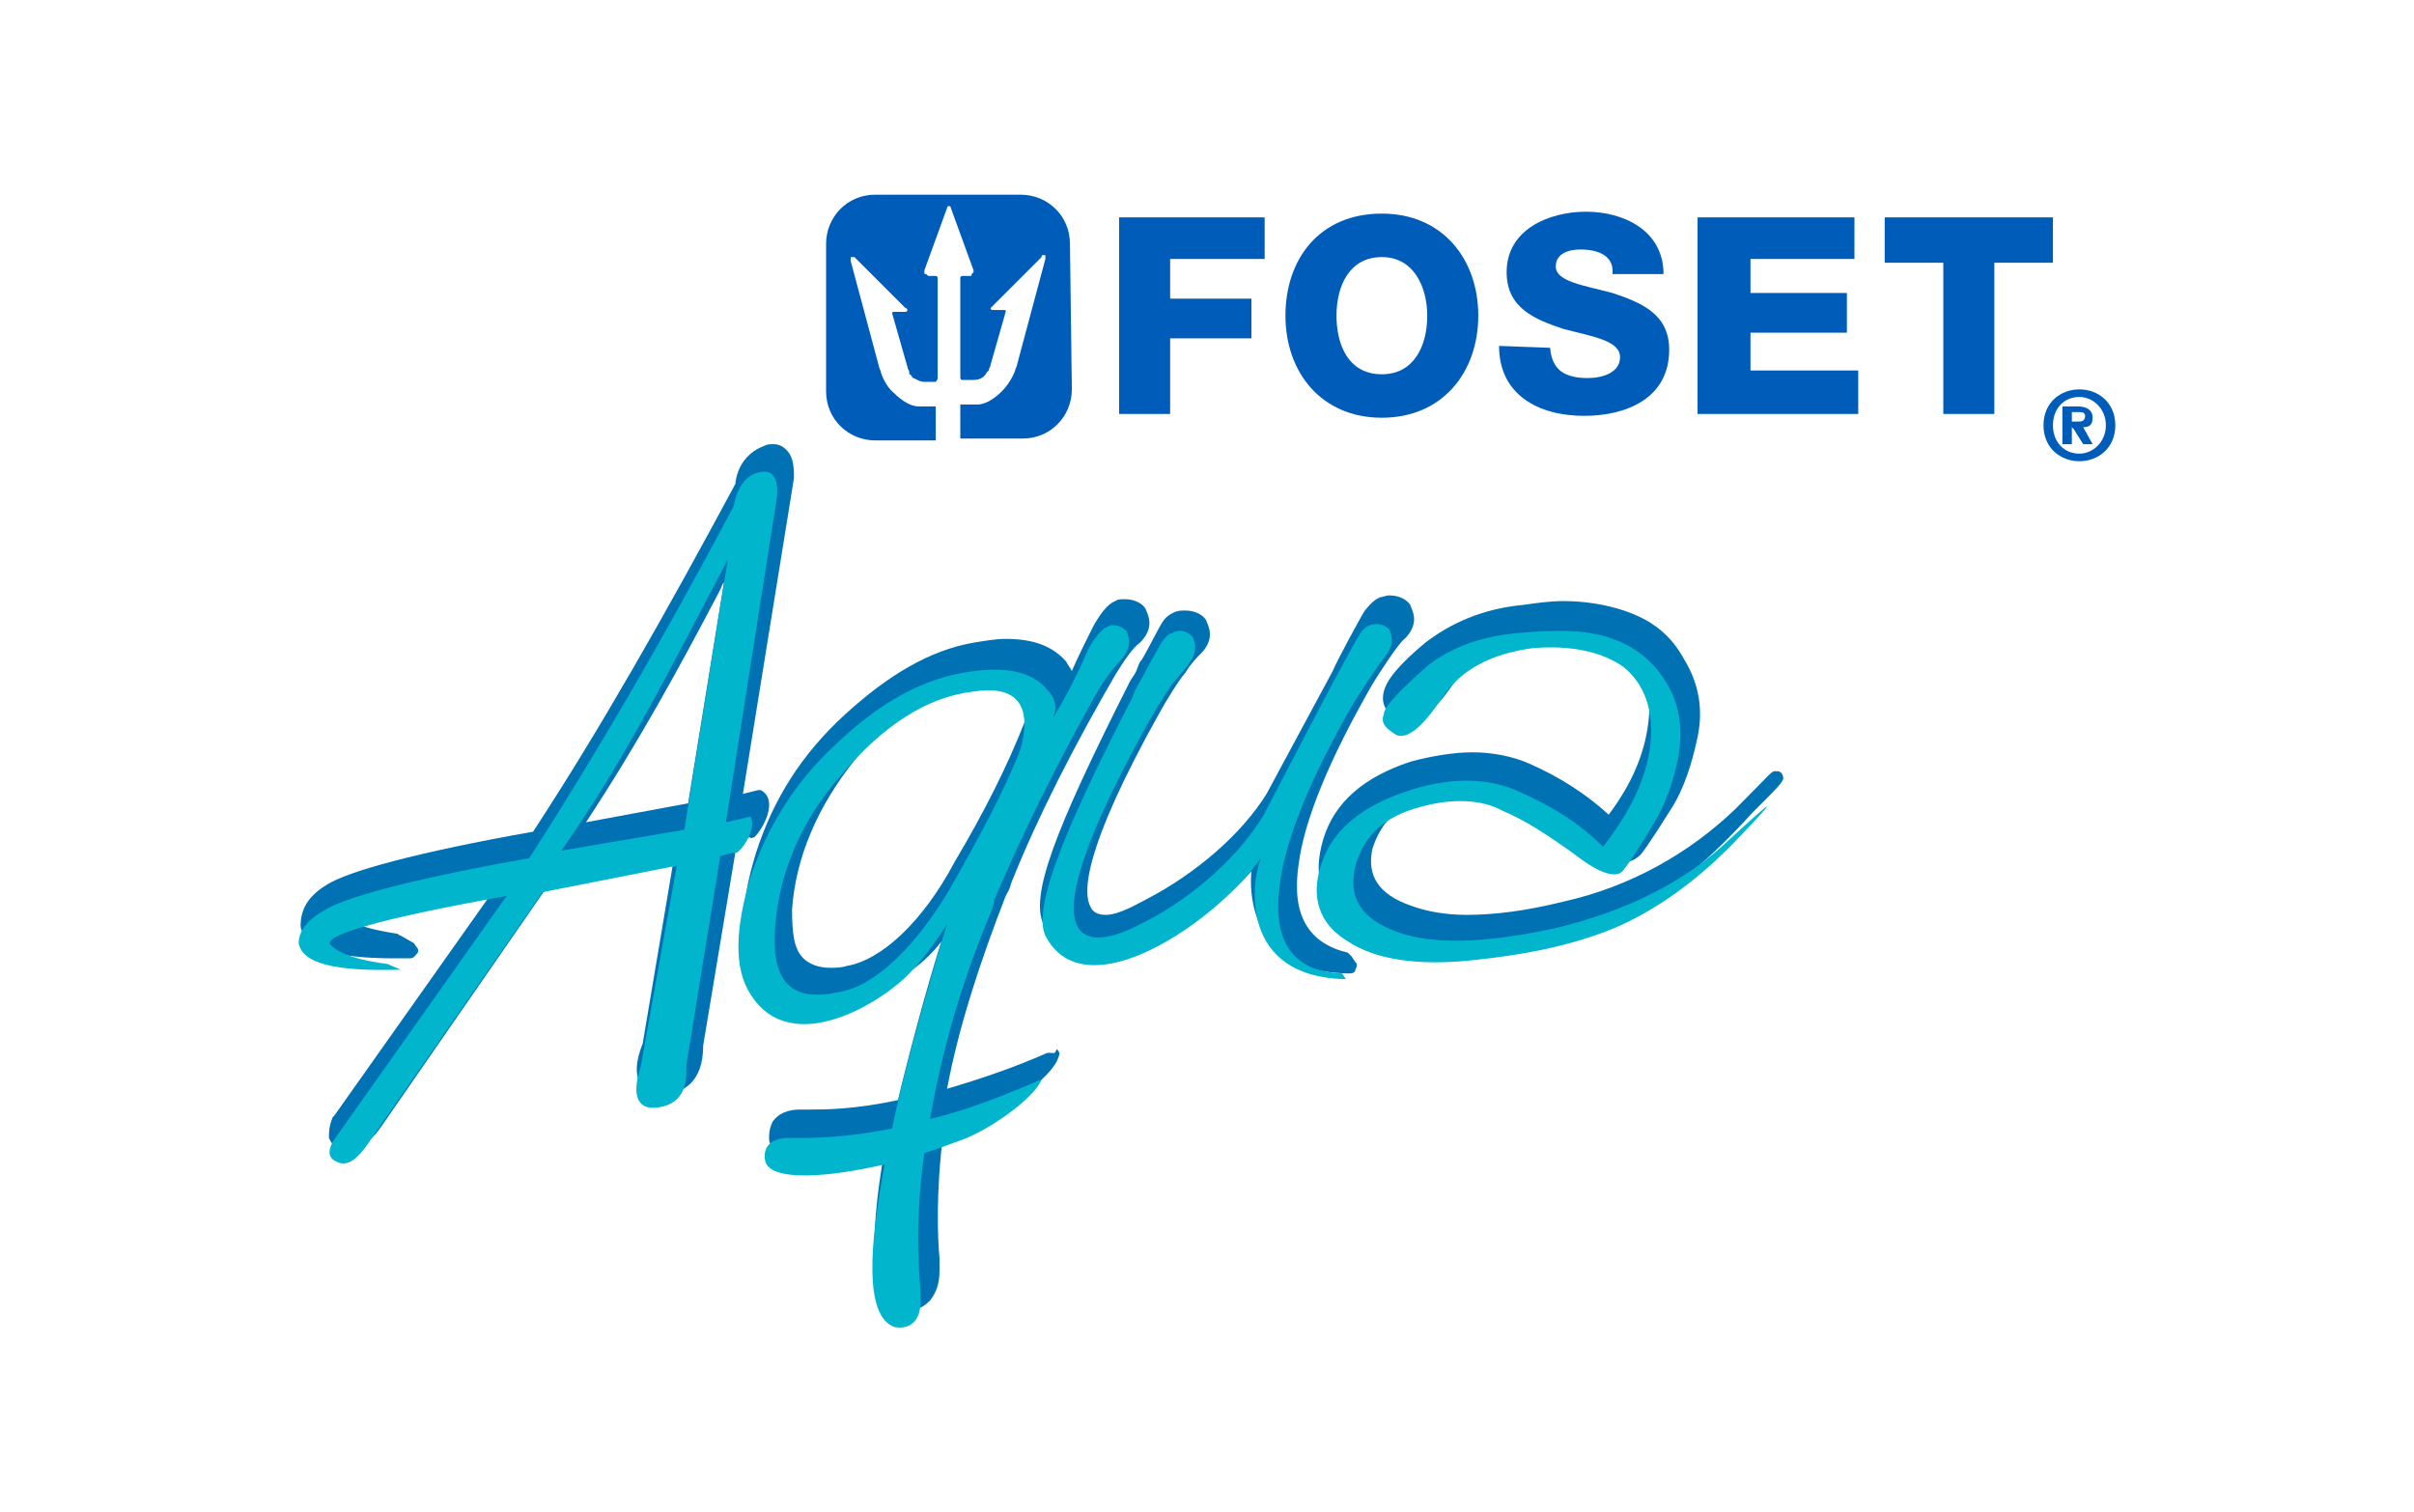
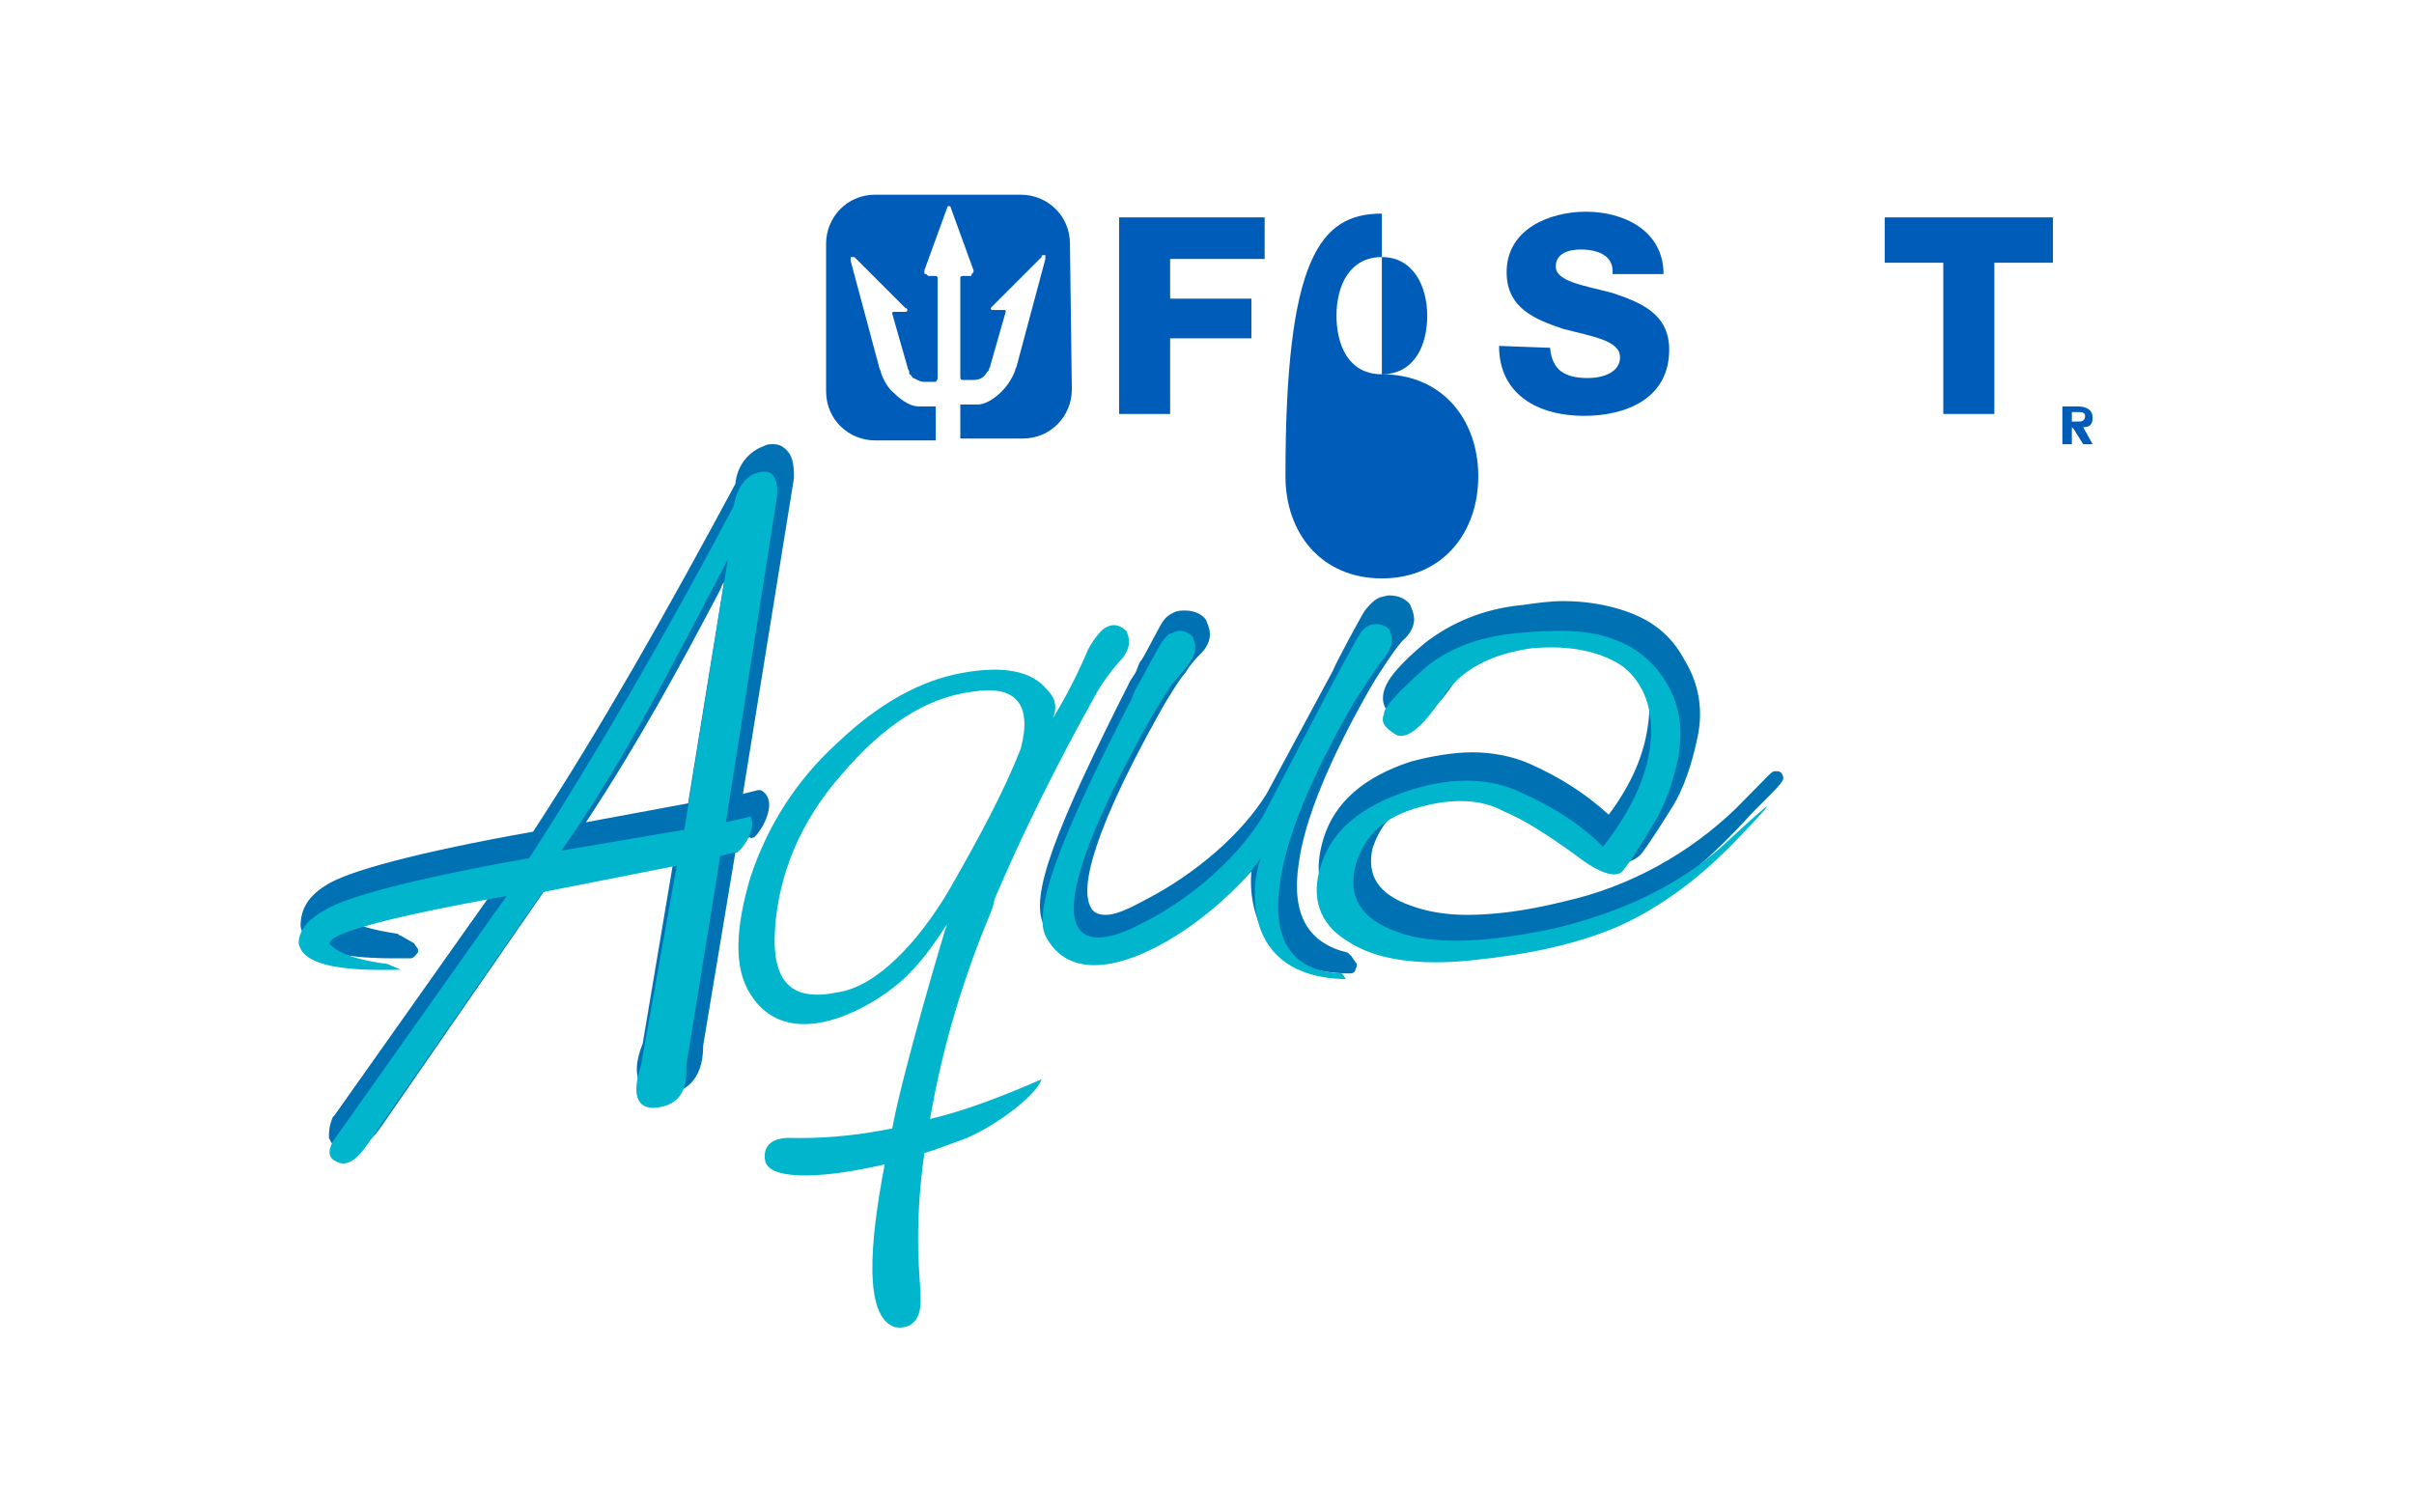
<svg xmlns="http://www.w3.org/2000/svg" version="1.1" id="Capa_1" x="0px" y="0px" viewBox="0 0 127.7 80" style="enable-background:new 0 0 127.7 80;" xml:space="preserve">
  <style type="text/css">
	.st0{fill:#005CB9;}
	.st1{fill:#0072B4;}
	.st2{fill:#00B5CC;}
</style>
  <g>
    <polygon class="st0" points="59.2,11.5 66.9,11.5 66.9,13.7 61.9,13.7 61.9,15.8 66.2,15.8 66.2,17.9 61.9,17.9 61.9,21.9    59.2,21.9  " />
-     <path class="st0" d="M73.1,19.8c1.7,0,2.4-1.5,2.4-3.1c0-1.5-0.7-3.1-2.4-3.1c-1.7,0-2.4,1.5-2.4,3.1   C70.7,18.2,71.3,19.8,73.1,19.8 M73.1,11.3c3.2,0,5.1,2.4,5.1,5.4s-1.9,5.4-5.1,5.4c-3.2,0-5.1-2.4-5.1-5.4   C68,13.7,69.8,11.3,73.1,11.3" />
+     <path class="st0" d="M73.1,19.8c1.7,0,2.4-1.5,2.4-3.1c0-1.5-0.7-3.1-2.4-3.1c-1.7,0-2.4,1.5-2.4,3.1   C70.7,18.2,71.3,19.8,73.1,19.8 c3.2,0,5.1,2.4,5.1,5.4s-1.9,5.4-5.1,5.4c-3.2,0-5.1-2.4-5.1-5.4   C68,13.7,69.8,11.3,73.1,11.3" />
    <path class="st0" d="M82,18.4c0.1,1.2,0.8,1.6,2,1.6c0.8,0,1.7-0.3,1.7-1.1c0-0.9-1.5-1.1-3-1.5c-1.5-0.5-3-1.1-3-3   c0-2.3,2.3-3.2,4.2-3.2c2,0,4.1,1,4.1,3.3h-2.7c0.1-1-0.8-1.3-1.7-1.3c-0.6,0-1.3,0.2-1.3,0.9c0,0.8,1.5,1,3,1.4c1.5,0.5,3,1.1,3,3   c0,2.6-2.3,3.5-4.5,3.5c-2.4,0-4.5-1.1-4.5-3.7L82,18.4L82,18.4z" />
-     <polygon class="st0" points="89.8,11.5 98.1,11.5 98.1,13.7 92.6,13.7 92.6,15.5 97.7,15.5 97.7,17.6 92.6,17.6 92.6,19.6    98.3,19.6 98.3,21.9 89.8,21.9  " />
    <polygon class="st0" points="108.6,13.9 105.5,13.9 105.5,21.9 102.8,21.9 102.8,13.9 99.7,13.9 99.7,11.5 108.6,11.5  " />
    <path class="st0" d="M56.7,20.6c0,1.4-1.1,2.6-2.6,2.6h-3.3v-1.8h0.9c0.1,0,0.6,0,1.3-0.7c0.5-0.5,0.7-1.1,0.7-1.1   c0-0.1,0.1-0.2,0.1-0.3l1.5-5.6c0,0,0,0,0-0.1c0,0,0,0,0-0.1c0,0,0,0-0.1,0s-0.1,0-0.1,0.1l-2.6,2.6l-0.1,0.1c0,0,0,0.1,0.1,0.1   h0.1h0.5c0.1,0,0.1,0,0.1,0.1l-0.8,2.8c0,0.1-0.1,0.2-0.1,0.3c0,0,0,0-0.1,0.1c-0.1,0.2-0.3,0.4-0.7,0.4h-0.6   c-0.1,0-0.1-0.1-0.1-0.2v-5.2c0-0.1,0.1-0.1,0.1-0.1h0.4c0.1,0,0.1,0,0.1-0.1l0.1-0.1c0,0,0,0,0-0.1l-1.2-3.3   c0-0.1-0.1-0.1-0.1-0.1c-0.1,0-0.1,0.1-0.1,0.1l-1.2,3.3v0.1c0,0.1,0,0.1,0.1,0.1l0.1,0.1h0.4c0.1,0,0.1,0.1,0.1,0.1v5.3   c0,0.1-0.1,0.2-0.1,0.2h-0.6c-0.3,0-0.5-0.2-0.6-0.2c-0.1-0.1-0.1-0.2-0.2-0.2c0-0.1,0-0.1,0-0.1c0-0.1-0.1-0.2-0.1-0.3l-0.8-2.8   c0-0.1,0-0.1,0.1-0.1h0.5h0.1c0,0,0.1,0,0.1-0.1c0,0,0-0.1-0.1-0.1l-2.6-2.6l-0.1-0.1H45c0,0,0,0,0,0.1c0,0,0,0,0,0.1l1.5,5.6   c0,0.1,0.1,0.2,0.1,0.3c0,0,0.2,0.7,0.7,1.1c0.7,0.7,1.2,0.7,1.3,0.7h0.9v1.8h-3.2c-1.4,0-2.6-1.1-2.6-2.6v-7.8   c0-1.4,1.1-2.6,2.6-2.6H54c1.4,0,2.6,1.1,2.6,2.6L56.7,20.6L56.7,20.6z" />
    <path class="st1" d="M94.3,41c-0.1-0.2-0.2-0.2-0.4-0.2c-0.2,0-0.2,0.1-2.1,2c-2.4,2.3-5.5,4.1-9.1,4.9c-2,0.5-3.7,0.7-5.1,0.7   c-1.2,0-2.2-0.2-3-0.5c-1.7-0.6-2.3-1.6-2-3c0.5-1.5,1.4-2.4,3.2-2.8c0.8-0.2,1.5-0.3,2.2-0.3c0.8,0,1.5,0.2,2,0.4   c1.1,0.5,2.4,1.3,3.7,2.3c1,0.8,1.7,1.1,2.3,1.1c0.3,0,0.6-0.2,0.8-0.4c0.4-0.5,0.9-1.3,1.6-2.4s1.1-2.4,1.4-3.8   c0.3-1.4,0.1-2.8-0.7-4.1c-0.7-1.3-1.7-2.1-3.2-2.6c-0.9-0.3-2-0.5-3.2-0.5c-0.7,0-1.4,0.1-2.1,0.2c-2.2,0.2-3.9,1-5.2,2   c-1.8,1.5-2.1,2.2-2.2,2.6c-0.1,0.4-0.1,1.1,0.9,1.5c0.1,0.1,0.2,0.1,0.4,0.1c0.7,0,1.5-0.7,2.5-2.2c0.9-1.4,2.4-2.2,4.4-2.4   c0.4-0.1,0.8-0.1,1.1-0.1c1.4,0,2.6,0.4,3.5,1c1.1,0.8,1.4,2,1.2,3.7s-0.9,3.3-2.1,4.9c-1.2-1.1-2.6-2-4.2-2.7   c-0.9-0.4-2-0.6-3-0.6s-2.2,0.2-3.3,0.5c-2.4,0.8-4,2.1-4.6,4.1c-0.6,2-0.1,3.5,1.6,4.6c1.2,0.8,2.9,1.1,5,1.1c0.6,0,1.3,0,2-0.1   c2.9-0.3,5.5-0.9,7.6-1.8c2.2-0.9,4.4-2.9,6.5-5.2C94.4,41.3,94.4,41.3,94.3,41" />
    <path class="st1" d="M38.3,30.8l-1.9,11.7l-5.4,1c2.7-4.1,4.9-8.1,7.1-12.3C38.2,31,38.2,30.9,38.3,30.8 M39.9,44.3   c0.5-0.5,1.1-1.7,0.6-2.3c-0.1-0.1-0.2-0.2-0.3-0.2h-0.1l-0.8,0.2L42,25.3v-0.1c0-0.7-0.1-1.1-0.4-1.4c-0.2-0.2-0.4-0.3-0.7-0.3   c-0.2,0-0.3,0-0.5,0.1c-0.8,0.3-1.4,1-1.5,2c-3.6,6.7-7.1,12.9-10.7,18.4c-6.2,1.1-9.8,2.1-10.9,2.8c-1,0.6-1.4,1.3-1.4,2.2V49   c0.2,1.2,1.8,1.7,5,1.7c0.2,0,0.5,0,0.8,0c0.2,0,0.3-0.2,0.4-0.3c0.1-0.2-0.1-0.3-0.2-0.5l-0.7-0.4c-0.1,0-0.1-0.1-0.2-0.1   c-1.2-0.2-2.1-0.4-2.6-0.8c0.5-0.3,2.2-0.8,8-1.9l-8.7,12.3c0,0,0,0-0.1,0.1c-0.2,0.5-0.2,0.8-0.2,1.1c0.1,0.2,0.2,0.5,0.7,0.5   c0.2,0,0.2,0.1,0.4,0.1c0.5,0,1.1-0.4,1.6-1.1l9.2-13.3l6.4-1.3l-1.7,10.1c-0.4,1-0.4,1.7-0.1,2.2c0.2,0.3,0.6,0.5,1.1,0.5   c0.1,0,0.2,0,0.2,0c0.9-0.1,2-0.6,2-2.6l1.8-10.8l0.2-0.1c0.2,0,0.3-0.1,0.5-0.1C39.7,44.4,39.8,44.3,39.9,44.3" />
    <path class="st1" d="M71.5,50.6c-0.1-0.1-0.2-0.2-0.2-0.2c-2.1-0.5-3-2-2.6-4.7c0.3-2.3,1.6-5.5,3.9-9.5c0.3-0.5,1.4-2.2,1.7-2.4   c0,0,0,0,0.1-0.1c0.7-0.8,0.3-1.4,0.2-1.7c-0.2-0.3-0.6-0.5-1.1-0.5c-0.2,0-0.4,0.1-0.5,0.1c-0.2,0.1-0.4,0.2-0.8,0.7   c-0.2,0.3-1.5,2.7-1.7,3.2L67,42c-1.3,2.1-3.7,4.2-6.4,5.6c-0.4,0.2-1.4,0.8-2.1,0.8c-0.5,0-0.7-0.2-0.8-0.4   c-0.4-0.7-0.5-2.9,3.7-10.4c0.1-0.2,1-1.7,1.3-2c0.3-0.5,0.6-0.8,0.8-1c0,0,0,0,0.1-0.1c0.7-0.8,0.3-1.4,0.2-1.7   c-0.2-0.3-0.6-0.5-1.1-0.5c-0.2,0-0.4,0-0.6,0.1c-0.2,0.1-0.4,0.2-0.6,0.5c-0.2,0.3-0.9,1.7-1.1,2c-0.2,0.2-0.2,0.5-0.4,0.8   L59.8,36c-4.1,8.1-5.3,11.4-4.6,12.9c0.6,1.2,1.6,1.8,2.9,1.8c2.6,0,6.1-2.4,8.1-4.6c-0.1,1.1,0.1,2.4,0.8,3.5   c0.8,1.2,2.3,1.9,4.4,1.9l0,0c0.2,0,0.3-0.1,0.3-0.2c0.1-0.2,0.1-0.3,0-0.4L71.5,50.6z" />
-     <path class="st1" d="M44.8,51.1c-0.3,0.1-0.6,0.1-0.9,0.1c-0.6,0-1.1-0.2-1.4-0.5c-0.5-0.5-0.6-1.3-0.6-2.6c0.2-2.7,1.3-5.4,3.4-8   s4.4-4,6.7-4.4c0.3-0.1,0.5-0.1,0.8-0.1c0.7,0,1.1,0.2,1.4,0.5c0.3,0.4,0.3,1.1,0,2.1c-0.9,2.3-2.1,4.7-3.7,7.4   C48.8,48.8,46.6,50.8,44.8,51.1 M55.6,55.7c-0.1,0-0.1,0-0.2,0c-1.8,0.8-3.6,1.4-5.3,1.9c0.6-3.2,1.7-6.6,3.1-10.2   c0.1-0.2,0.2-0.3,0.3-0.7c1.4-3.5,3.3-7.2,5.5-11c0.5-0.8,0.9-1.4,1.3-1.7c0,0,0,0,0.1-0.1c0.7-0.8,0.3-1.4,0.2-1.7   c-0.2-0.3-0.6-0.5-1.1-0.5c-0.2,0-0.4,0-0.5,0.1c-0.6,0.2-1.2,1.4-1.2,1.4c-0.4,0.8-0.8,1.6-1.1,2.3c-0.1-0.2-0.2-0.3-0.3-0.5   c-0.7-0.8-1.7-1.2-3.2-1.2c-0.5,0-1.1,0.1-1.7,0.2c-2.3,0.4-4.5,1.7-6.8,3.8c-2.3,2.1-3.8,4.5-4.7,7.3c-0.9,2.9-0.9,5,0,6.5   c0.7,1.1,1.7,1.7,3.2,1.7c2.4,0,5-1.8,5.9-2.7c0.2-0.2,0.5-0.5,0.7-0.8c-0.8,2.5-1.8,6.3-2.3,8.4c-2.3,0.5-3.9,0.5-4.7,0.5   c-0.2,0-0.4,0-0.5,0c-0.6,0-1.1,0.2-1.4,0.6c-0.3,0.5-0.2,1.1-0.2,1.1c0.2,0.6,1,0.9,2.3,0.9c1,0,2.3-0.2,3.8-0.5   c-0.9,5.1-0.7,7.9,0.8,8.4c0,0,0,0,0.1,0c0,0,0.2,0.1,0.4,0.1c0.5,0,0.8-0.2,1.1-0.5c0.3-0.4,0.5-0.8,0.5-1.6c0-0.2,0-0.4,0-0.6   c-0.1-1.2-0.2-3.4,0.2-6.7c0.6-0.2,1.2-0.4,1.7-0.6c1.6-0.6,4.1-2.3,4.4-3.4c0.1-0.2,0-0.3-0.1-0.4C55.8,55.8,55.7,55.7,55.6,55.7" />
    <path class="st2" d="M44.3,52.5c-2.4,0.5-3.5-0.5-3.3-3.4c0.2-2.8,1.3-5.6,3.5-8.1c2.2-2.6,4.5-4.1,6.9-4.4c2.4-0.4,3.2,0.7,2.6,3   c-0.9,2.3-2.2,4.7-3.8,7.5C48.6,49.8,46.4,52.2,44.3,52.5 M52.4,48.3c0,0,0.2-0.5,0.2-0.7c1.4-3.3,3.2-7,5.5-11.1   c0.5-0.8,1-1.4,1.3-1.7c0.5-0.7,0.3-1.1,0.2-1.4c-0.2-0.2-0.6-0.5-1.1-0.2c-0.3,0.1-0.9,1-1,1.3c-0.6,1.4-1.2,2.5-1.8,3.5   c0.2-0.5,0.2-1-0.3-1.5c-0.8-1-2.3-1.3-4.5-0.9c-2.2,0.4-4.4,1.6-6.6,3.7c-2.2,2-3.7,4.4-4.6,7.1c-0.8,2.7-0.9,4.8,0,6.2   c2.2,3.5,7.1,0.3,8.4-1.1c0.8-0.8,1.4-1.7,2-2.6c-0.1,0.2-2.4,8-2.9,10.8c-3,0.6-4.9,0.5-5.6,0.5c-1.5,0.1-1.1,1.3-1.1,1.3   c0.4,1,3.3,0.8,6.3,0.1c-0.8,4.2-1.1,8,0.5,8.6c0,0,1.5,0.4,1.4-1.6c0-0.8-0.4-3.4,0.2-7.6c0.7-0.2,1.4-0.5,2-0.7   c1.6-0.6,3.9-2.3,4.2-3.2c-2.3,1-4.2,1.7-5.9,2.1C49.7,56.3,50.6,52.6,52.4,48.3 M91.5,44.4c-2.4,2.3-5.5,3.8-9.2,4.7   c-3.7,0.8-6.5,0.9-8.4,0.2s-2.6-1.8-2.2-3.5c0.5-1.7,1.6-2.6,3.4-3.1s3.3-0.4,4.4,0.2c1.2,0.5,2.4,1.3,3.8,2.3   c1.4,1.1,2.3,1.3,2.6,0.8c0.4-0.5,0.9-1.3,1.5-2.3c0.7-1.1,1.1-2.3,1.4-3.7c0.2-1.4,0.1-2.6-0.6-3.8c-0.7-1.2-1.7-2-2.9-2.4   c-1.3-0.5-3-0.5-5.1-0.3s-3.8,0.9-5,2s-2,1.9-2,2.3c-0.2,0.5,0.2,0.8,0.7,1.1c0.6,0.2,1.4-0.5,2.4-2c1-1.5,2.6-2.3,4.7-2.6   c2.1-0.2,3.8,0.2,4.9,1c1.1,0.9,1.6,2.3,1.4,4.1c-0.2,1.8-1.1,3.6-2.5,5.4c-1.2-1.2-2.6-2.1-4.4-2.9c-1.7-0.8-3.8-0.8-6.1,0   c-2.3,0.8-3.8,2-4.4,3.8c-0.6,1.8-0.1,3.2,1.4,4.1c1.5,1,3.8,1.3,6.6,1c2.9-0.3,5.3-0.8,7.5-1.7c2.1-0.9,4.3-2.4,6.5-4.7   C94.1,42.1,94,42.1,91.5,44.4 M67.7,46.8c0.3-2.4,1.6-5.6,3.9-9.6c0.3-0.5,1.5-2.3,1.7-2.5c0.5-0.7,0.3-1.1,0.2-1.4   c-0.2-0.2-0.6-0.4-1.1-0.2c-0.2,0.1-0.4,0.3-0.5,0.5c-0.2,0.3-1.7,3.1-1.7,3.1l-3.4,6.5c-1.6,2.6-4.4,4.7-6.5,5.7   c-1.3,0.7-7.4,3.5,0.4-10.6c0.1-0.2,1-1.7,1.3-2.1c0.4-0.5,0.7-0.8,0.9-1.1c0.5-0.7,0.3-1.1,0.2-1.4c-0.2-0.2-0.6-0.5-1.1-0.2   c-0.2,0-0.3,0.2-0.5,0.4c-0.2,0.3-1,1.8-1,1.8c-0.2,0.4-0.5,0.8-0.6,1.2c-3.5,6.8-5.3,11.1-4.6,12.6c2.1,4.1,9.1-0.8,11.4-4.1   c-0.5,1.2-1.2,6.3,4.5,6.4l-0.2-0.3C68.3,51.4,67.3,49.7,67.7,46.8 M36.2,43.9L29.7,45c3.5-5,6-10.1,8.8-15.4L36.2,43.9z    M39.7,43.2l-1.3,0.3l2.7-17.2c0.1-1.1-0.3-1.5-1-1.3s-1.1,0.8-1.3,1.8c-3.6,6.8-7.2,13-10.8,18.6c-6.2,1.1-9.9,2.1-10.9,2.8   c-0.9,0.5-1.3,1.1-1.3,1.7c0.2,1.1,2,1.5,5.4,1.4L20.5,51c-1.5-0.2-2.5-0.5-3-1c-0.5-0.5,2.6-1.4,9.3-2.6l-9.2,13   c-0.3,0.6-0.2,0.9,0.3,1.1c0.5,0.2,1-0.2,1.5-0.9l9.3-13.4l7.1-1.4l-1.9,10.6c-0.5,1.5-0.2,2.3,0.8,2.2c1.1-0.1,1.7-0.8,1.6-2.2   l1.8-11.1c0.3-0.1,0.6-0.2,0.9-0.2C39.5,44.7,40,43.7,39.7,43.2" />
    <path class="st0" d="M109.6,22.6v0.9h-0.5v-2h0.8c0.5,0,0.8,0.2,0.8,0.6c0,0.4-0.2,0.5-0.5,0.5l0.5,0.9h-0.5l-0.5-0.8L109.6,22.6   L109.6,22.6z M109.6,22.3h0.4c0.2,0,0.3-0.1,0.3-0.3c0-0.2-0.2-0.2-0.4-0.2h-0.3V22.3z" />
-     <path class="st0" d="M111.9,22.5c0,1.2-0.9,1.9-1.9,1.9c-1,0-1.9-0.7-1.9-1.9c0-1.2,0.9-1.9,1.9-1.9   C111,20.6,111.9,21.3,111.9,22.5 M111.4,22.5c0-0.9-0.7-1.5-1.4-1.5c-0.8,0-1.4,0.6-1.4,1.5c0,0.9,0.6,1.5,1.4,1.5   C110.7,24,111.4,23.4,111.4,22.5" />
  </g>
</svg>